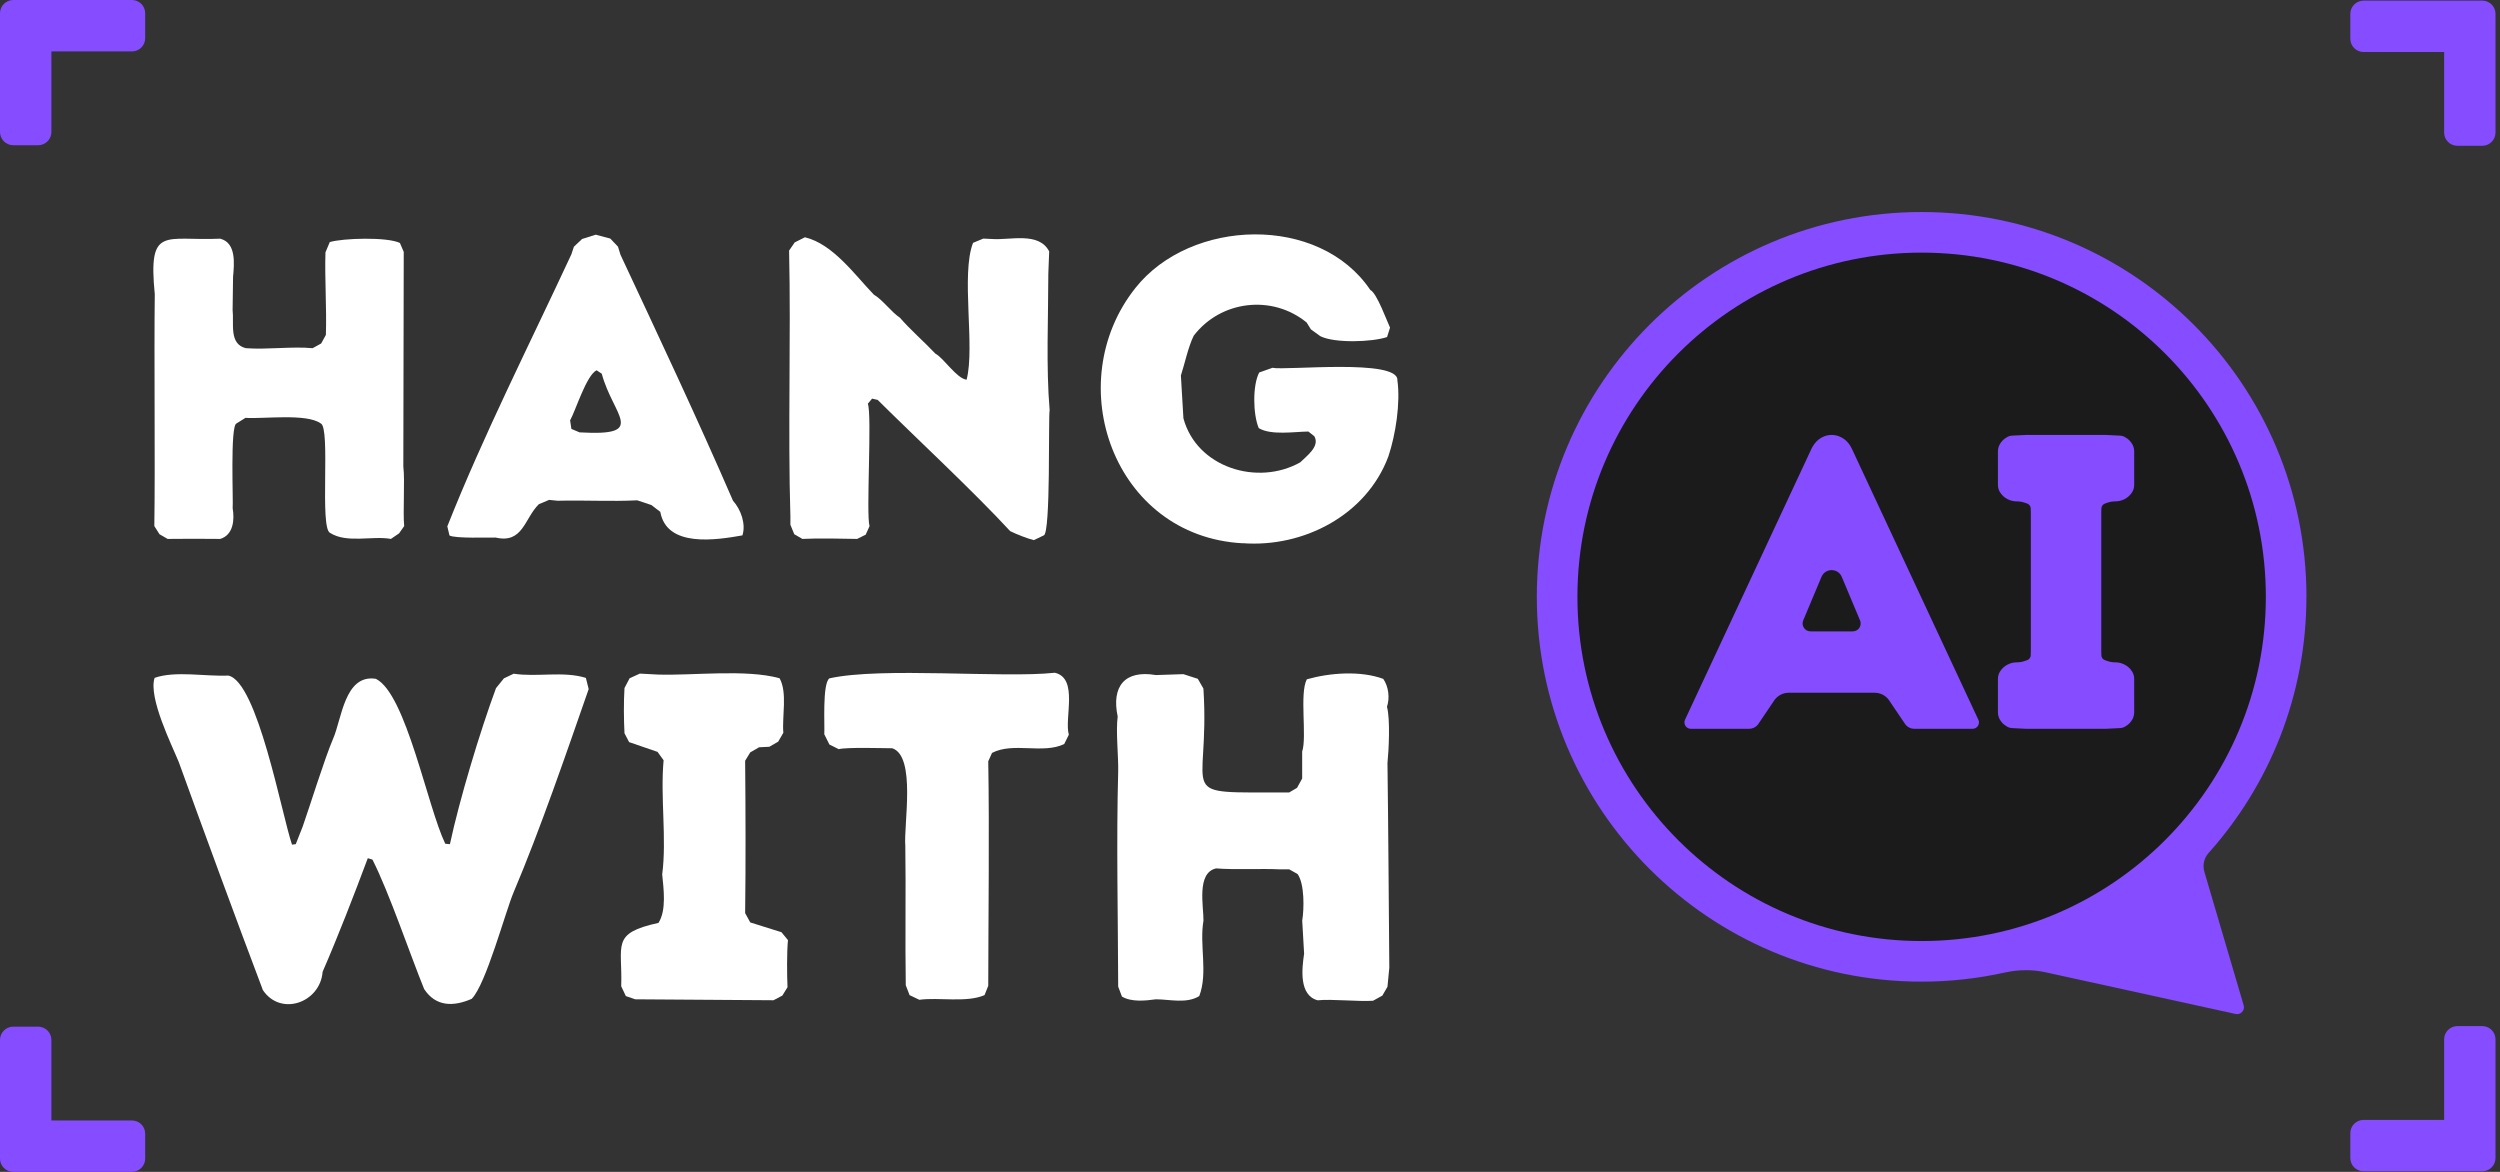
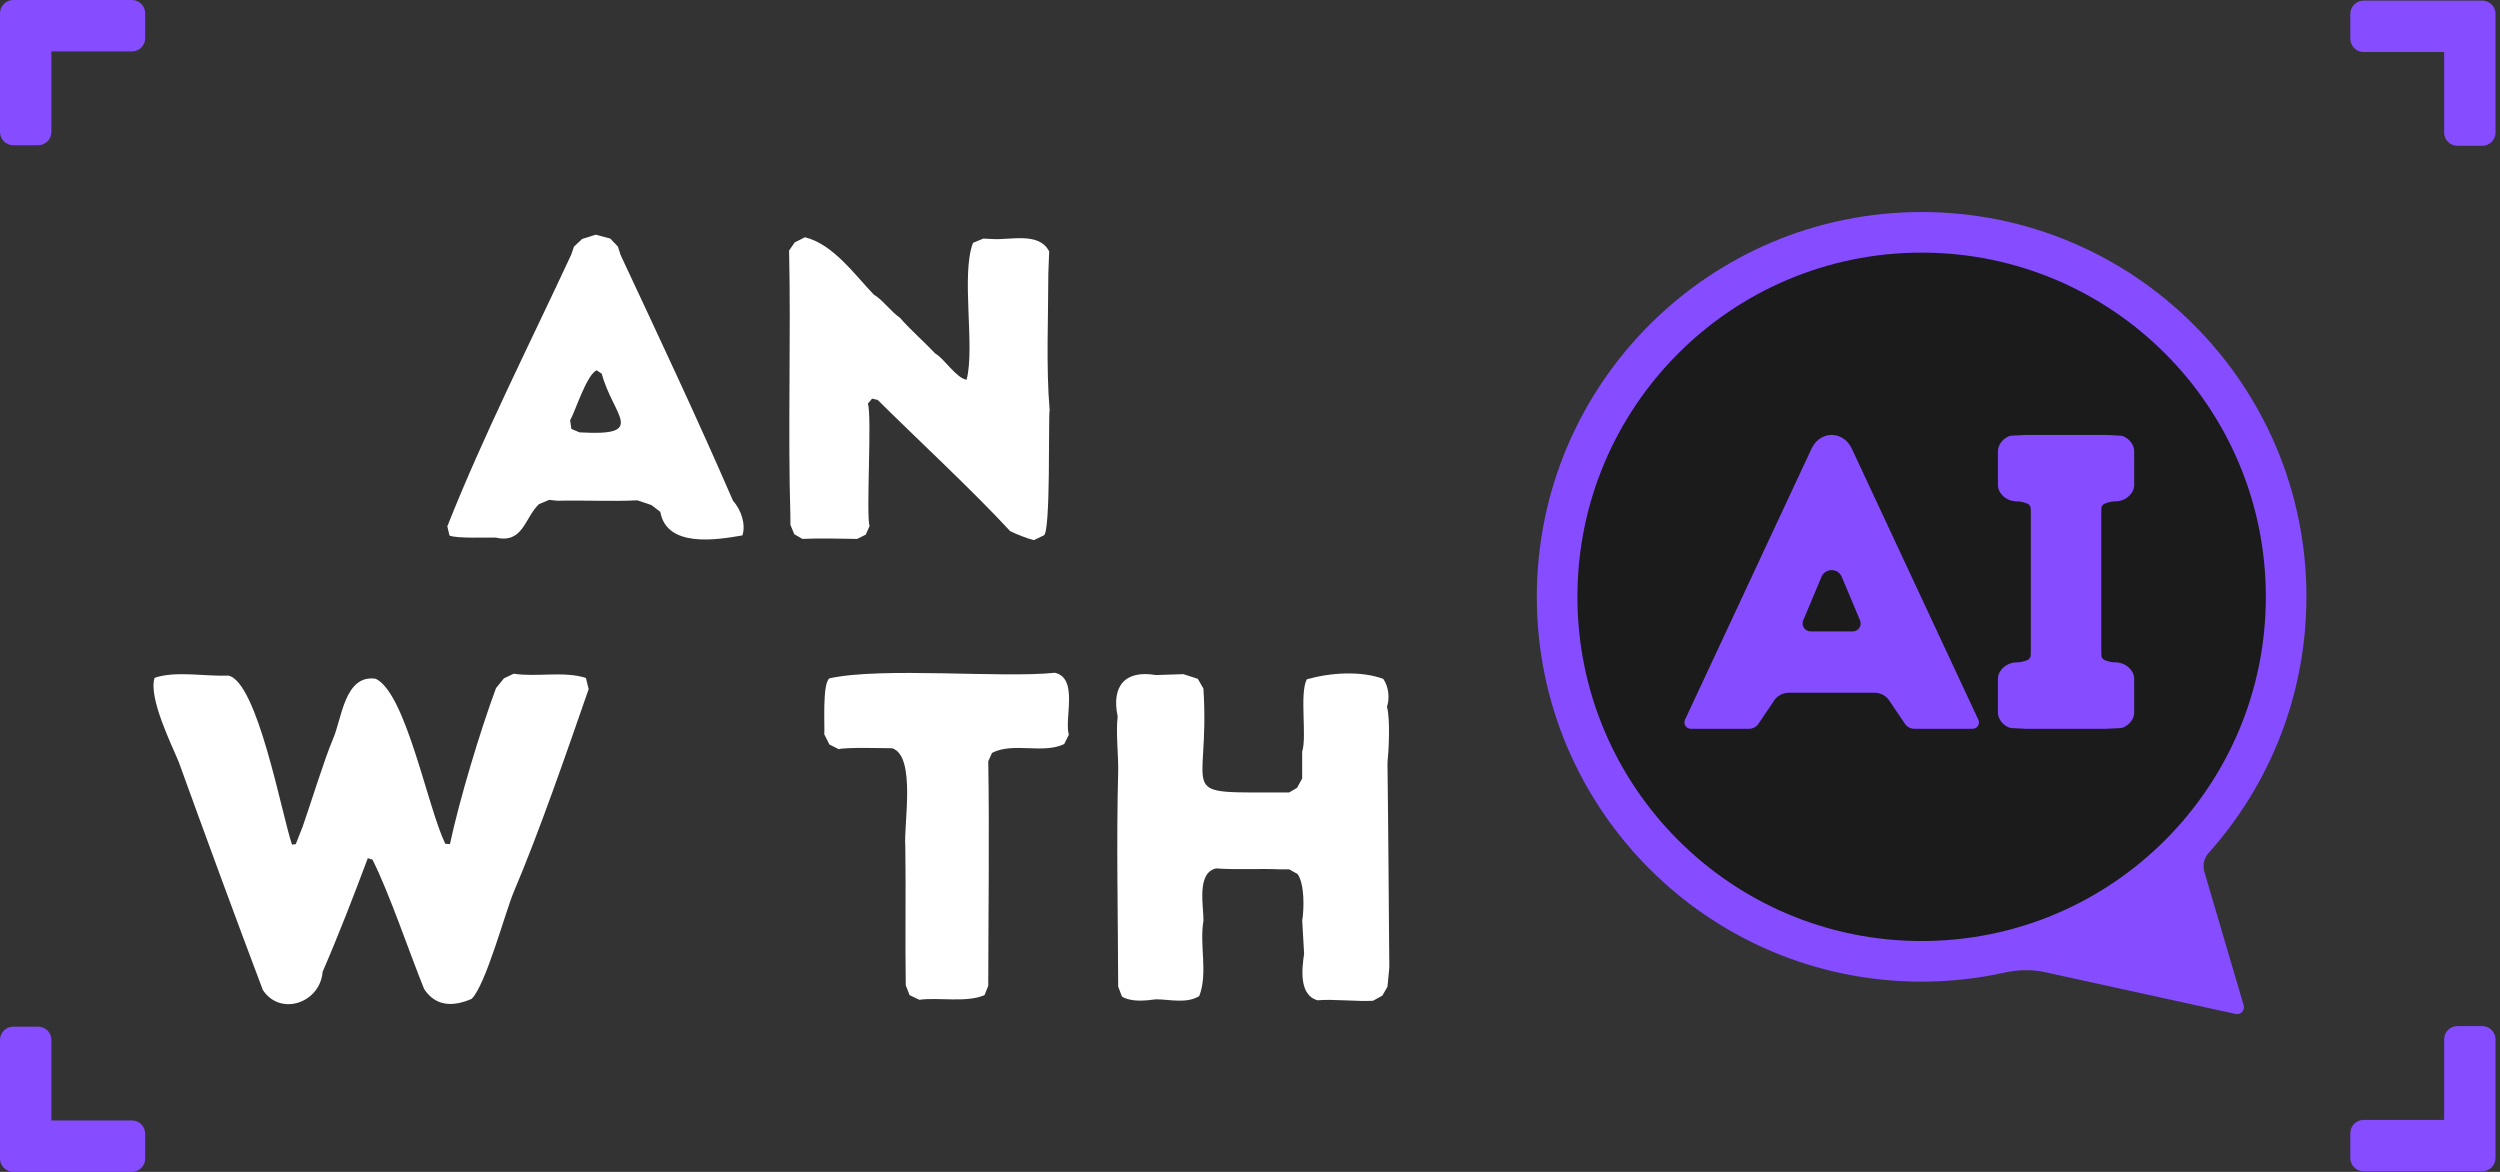
<svg xmlns="http://www.w3.org/2000/svg" width="160" height="75" viewBox="0 0 160 75" fill="none">
  <rect x="0" y="0" width="160" height="75" fill="#333333" stroke="none" />
  <path d="M8.446 0H0.849C0.38 0 0 0.38 0 0.849V8.446C0 8.915 0.38 9.295 0.849 9.295H2.44C2.909 9.295 3.289 8.915 3.289 8.446V3.291H8.443C8.912 3.291 9.292 2.912 9.292 2.443V0.849C9.292 0.38 8.912 0 8.443 0H8.446Z" fill="#864CFF" />
  <path d="M151.269 0.038H157.273H158.863C159.333 0.038 159.712 0.417 159.712 0.887V2.477V8.481C159.712 8.95 159.333 9.33 158.863 9.33H157.273C156.803 9.33 156.424 8.95 156.424 8.481V3.329H151.269C150.8 3.329 150.42 2.95 150.42 2.48V0.89C150.42 0.42 150.8 0.041 151.269 0.041V0.038Z" fill="#864CFF" />
  <path d="M8.446 75H0.849C0.38 75 0 74.62 0 74.151V66.554C0 66.085 0.38 65.705 0.849 65.705H2.44C2.909 65.705 3.289 66.085 3.289 66.554V71.709H8.443C8.912 71.709 9.292 72.088 9.292 72.557V74.148C9.292 74.618 8.912 74.997 8.443 74.997L8.446 75Z" fill="#864CFF" />
  <path d="M151.269 74.962H157.273H158.863C159.333 74.962 159.712 74.583 159.712 74.113V72.523V66.519C159.712 66.05 159.333 65.67 158.863 65.67H157.273C156.803 65.67 156.424 66.05 156.424 66.519V71.674H151.269C150.8 71.674 150.42 72.053 150.42 72.523V74.113C150.42 74.583 150.8 74.962 151.269 74.962Z" fill="#864CFF" />
-   <path d="M9.877 33.668L10.208 34.19L10.729 34.491C11.752 34.479 13.062 34.477 14.096 34.491C14.933 34.239 15.02 33.265 14.89 32.521C14.939 32.144 14.719 27.236 15.136 27.1L15.71 26.743C16.825 26.824 19.621 26.439 20.528 27.1C21.172 27.366 20.436 33.833 21.131 34.109C22.215 34.789 23.823 34.274 25.019 34.491L25.541 34.135L25.868 33.671C25.779 32.776 25.923 30.716 25.813 29.864L25.839 16.121L25.593 15.548C24.767 15.154 21.936 15.241 21.105 15.493L20.83 16.15C20.775 17.761 20.914 19.784 20.856 21.435L20.554 21.983L20.007 22.284C18.697 22.16 17.078 22.386 15.736 22.284C14.635 22.018 14.988 20.694 14.887 19.847L14.916 17.712C14.991 16.878 15.13 15.539 14.093 15.275C10.553 15.44 9.469 14.392 9.906 18.833C9.854 22.826 9.938 29.652 9.877 33.671V33.668Z" fill="white" />
  <path d="M28.63 33.694L28.766 34.268C29.084 34.474 31.324 34.392 31.721 34.404C33.474 34.807 33.555 33.187 34.485 32.269L35.143 31.993L35.691 32.048C37.322 32.002 39.147 32.106 40.781 32.02L41.685 32.321L42.259 32.758C42.67 35.065 45.829 34.561 47.515 34.265C47.75 33.529 47.414 32.605 46.912 32.048C44.623 26.764 42.155 21.531 39.712 16.307L39.55 15.785L39.057 15.267L38.127 15.02L37.252 15.296L36.731 15.788L36.566 16.281C33.909 21.997 30.933 27.867 28.627 33.691L28.63 33.694ZM37.09 27.671L36.569 27.45L36.487 26.903C36.829 26.306 37.528 24.011 38.182 23.698L38.513 23.918C39.24 26.63 41.485 27.925 37.09 27.671Z" fill="white" />
  <path d="M64.659 33.996C65.021 34.178 65.775 34.477 66.166 34.569L66.794 34.268C67.258 34.196 67.084 26.613 67.177 26.248C66.942 23.513 67.093 20.224 67.093 17.512L67.148 16.09C66.484 14.812 64.653 15.385 63.48 15.296L62.932 15.27L62.275 15.542C61.489 17.55 62.413 22.186 61.863 24.301C61.223 24.228 60.403 22.916 59.864 22.632C59.177 21.902 58.238 21.082 57.592 20.331C57.045 19.972 56.48 19.175 55.923 18.854C54.715 17.602 53.319 15.62 51.516 15.185L50.859 15.516L50.502 16.037C50.627 21.658 50.418 27.529 50.586 33.066V33.587L50.833 34.19L51.354 34.491C52.417 34.436 53.802 34.474 54.857 34.491L55.405 34.219L55.651 33.671C55.419 32.964 55.819 26.535 55.541 25.839L55.813 25.512L56.17 25.593C58.658 28.064 62.309 31.452 64.656 33.998L64.659 33.996Z" fill="white" />
-   <path d="M79.523 34.763C83.408 35.059 87.456 32.979 88.858 29.206C89.319 27.824 89.638 25.784 89.432 24.333C89.519 22.939 82.255 23.724 81.438 23.539L80.589 23.84C80.154 24.666 80.192 26.538 80.56 27.398C81.337 27.876 82.849 27.627 83.736 27.618L84.118 27.92C84.492 28.572 83.611 29.192 83.214 29.591C80.479 31.127 76.585 29.919 75.739 26.772L75.577 24.034C75.817 23.293 76.046 22.2 76.397 21.487C78.121 19.227 81.415 18.833 83.623 20.638L83.898 21.079L84.501 21.516C85.405 21.974 87.815 21.896 88.772 21.571L88.963 20.969C88.777 20.586 88.114 18.744 87.702 18.561C84.431 13.696 76.194 13.977 72.671 18.425C67.826 24.512 71.262 34.317 79.517 34.769L79.523 34.763Z" fill="white" />
  <path d="M16.802 63.332C17.938 65.088 20.497 64.178 20.647 62.196C21.644 59.904 22.664 57.265 23.539 54.924L23.837 55.014C24.912 57.134 26.239 61.075 27.146 63.3C27.894 64.442 29.035 64.43 30.188 63.926C31.098 63.022 32.353 58.325 32.874 57.1C34.543 53.171 36.279 48.109 37.675 44.102L37.496 43.386C36.059 42.934 34.34 43.349 32.877 43.117L32.251 43.415L31.744 44.041C30.727 46.788 29.4 51.189 28.795 54.028L28.496 53.999C27.352 51.629 25.99 44.397 24.055 43.444C22.047 43.131 21.873 46.034 21.314 47.289C20.754 48.604 19.847 51.551 19.375 52.893L18.929 54.026L18.689 54.057C18.034 52.148 16.481 43.606 14.606 43.236C13.221 43.308 11.213 42.914 9.895 43.383C9.478 44.649 11.013 47.715 11.445 48.781C12.995 53.066 15.185 59.041 16.811 63.329L16.802 63.332Z" fill="white" />
-   <path d="M39.758 63.123L40.054 63.749L40.651 63.955L49.505 64.016L50.071 63.717L50.401 63.181C50.366 62.431 50.352 60.939 50.43 60.168L50.013 59.661L48.016 59.035L47.689 58.438C47.729 55.222 47.718 51.884 47.689 48.688L48.016 48.152L48.581 47.825L49.239 47.793L49.804 47.466L50.134 46.898C50.041 45.869 50.407 44.334 49.894 43.409C47.75 42.809 44.293 43.247 42.111 43.172L40.949 43.111L40.295 43.409L39.967 44.035C39.912 44.962 39.921 45.994 39.967 46.927L40.263 47.495L42.082 48.12L42.471 48.657C42.253 51.018 42.679 53.678 42.381 55.964C42.468 56.871 42.665 58.25 42.143 59.064C39.075 59.736 39.848 60.461 39.758 63.118V63.123Z" fill="white" />
  <path d="M57.972 63.063L58.212 63.688L58.838 63.987C60.058 63.813 61.86 64.19 63.01 63.688L63.248 63.092C63.254 58.699 63.326 53.171 63.248 48.723L63.489 48.187C64.842 47.477 66.748 48.277 68.11 47.619L68.405 47.022C68.104 45.974 69.04 43.409 67.51 43.056C64.172 43.415 56.436 42.67 53.081 43.415C52.617 43.754 52.794 46.498 52.754 46.993L53.081 47.648L53.678 47.947C54.188 47.813 56.543 47.886 57.105 47.889C58.644 48.402 57.827 52.794 57.94 54.147C57.983 57.033 57.922 60.154 57.969 63.063H57.972Z" fill="white" />
  <path d="M71.567 63.152L71.804 63.778C72.404 64.146 73.32 64.045 73.98 63.955C74.87 63.958 75.939 64.251 76.753 63.749C77.321 62.251 76.75 60.495 77.022 58.919C77.037 58.03 76.559 55.86 77.828 55.578C79.059 55.674 80.711 55.578 81.942 55.639H82.51L83.046 55.938C83.501 56.578 83.463 58.198 83.342 58.919L83.463 61.037C83.321 61.999 83.124 63.694 84.327 64.019C85.228 63.926 86.943 64.112 87.873 64.048L88.47 63.72L88.798 63.152L88.916 61.93C88.879 57.749 88.853 52.98 88.798 48.842C88.882 48.016 88.983 46.017 88.766 45.235C88.957 44.67 88.87 43.942 88.528 43.447C87.062 42.911 85.115 43.056 83.637 43.476C83.156 44.383 83.655 47.153 83.339 48.097V49.824L83.011 50.421L82.504 50.719C74.922 50.693 77.477 51.218 77.019 44.07L76.66 43.444L75.736 43.146L73.977 43.204C71.984 42.862 71.123 43.925 71.532 45.858C71.404 46.805 71.587 48.416 71.564 49.375C71.442 53.878 71.552 58.6 71.564 63.147L71.567 63.152Z" fill="white" />
  <path d="M147.613 38.197C147.613 24.596 136.585 13.569 122.984 13.569C109.384 13.569 98.356 24.596 98.356 38.197C98.356 51.797 109.384 62.825 122.984 62.825C124.813 62.825 126.592 62.622 128.304 62.243C129.159 62.054 130.043 62.037 130.897 62.222L143.078 64.894C143.403 64.966 143.687 64.665 143.597 64.346L141.079 55.793C140.957 55.379 141.053 54.924 141.34 54.602C145.237 50.247 147.61 44.499 147.61 38.194L147.613 38.197Z" fill="#864CFF" />
  <path d="M145.014 38.197C145.014 26.03 135.151 16.168 122.984 16.168C110.818 16.168 100.955 26.03 100.955 38.197C100.955 50.363 110.818 60.226 122.984 60.226C135.151 60.226 145.014 50.363 145.014 38.197Z" fill="#1B1B1B" />
  <path d="M134.481 40.776C134.481 41.059 134.481 41.335 134.481 41.607L134.487 41.932C134.487 42.079 134.583 42.207 134.722 42.253L134.893 42.311C135.046 42.363 135.209 42.389 135.371 42.389C135.577 42.389 135.779 42.436 135.962 42.529C136.162 42.627 136.33 42.781 136.452 42.972C136.541 43.114 136.588 43.276 136.588 43.444V45.588C136.588 45.739 136.55 45.887 136.481 46.023C136.376 46.22 136.217 46.382 136.023 46.489L135.962 46.524C135.884 46.568 135.797 46.591 135.71 46.596L134.78 46.643H132.227C131.251 46.643 130.332 46.643 129.675 46.643L128.744 46.596C128.655 46.591 128.571 46.568 128.492 46.524L128.432 46.489C128.237 46.382 128.078 46.22 127.974 46.023C127.904 45.889 127.867 45.739 127.867 45.588V43.444C127.867 43.276 127.913 43.114 128.003 42.972C128.121 42.783 128.292 42.63 128.492 42.529C128.675 42.436 128.878 42.389 129.083 42.389C129.246 42.389 129.408 42.363 129.562 42.311L129.732 42.253C129.872 42.207 129.967 42.077 129.967 41.932L129.973 41.607C129.973 41.335 129.973 41.057 129.973 40.776V33.703C129.973 33.419 129.973 33.144 129.973 32.871L129.967 32.547C129.967 32.399 129.872 32.272 129.732 32.225L129.562 32.167C129.408 32.115 129.246 32.089 129.083 32.089C128.878 32.089 128.675 32.043 128.492 31.95C128.292 31.852 128.124 31.698 128.003 31.507C127.913 31.365 127.867 31.202 127.867 31.034V28.89C127.867 28.74 127.904 28.592 127.974 28.456C128.078 28.259 128.237 28.096 128.432 27.989L128.492 27.954C128.571 27.911 128.658 27.888 128.744 27.882L129.675 27.836C130.329 27.836 131.251 27.836 132.227 27.836H134.78L135.71 27.882C135.8 27.888 135.884 27.911 135.962 27.954L136.023 27.989C136.217 28.096 136.376 28.259 136.481 28.456C136.55 28.589 136.588 28.74 136.588 28.89V31.034C136.588 31.202 136.541 31.365 136.452 31.507C136.333 31.695 136.162 31.849 135.962 31.95C135.779 32.043 135.577 32.089 135.371 32.089C135.209 32.089 135.046 32.115 134.893 32.167L134.722 32.225C134.583 32.272 134.487 32.402 134.487 32.547L134.481 32.871C134.481 33.144 134.481 33.422 134.481 33.703V40.776Z" fill="#864CFF" />
  <path d="M126.612 46.058L118.519 28.719C118.409 28.488 118.256 28.276 118.053 28.122C117.856 27.972 117.581 27.838 117.227 27.836C116.874 27.836 116.598 27.972 116.401 28.122C116.199 28.279 116.045 28.488 115.935 28.719L107.842 46.058C107.715 46.33 107.912 46.643 108.213 46.643H111.945C112.165 46.643 112.374 46.541 112.51 46.368L113.591 44.768C113.805 44.496 114.133 44.337 114.478 44.337H119.98C120.327 44.337 120.652 44.496 120.866 44.768L121.947 46.368C122.083 46.541 122.292 46.643 122.512 46.643H126.244C126.545 46.643 126.742 46.33 126.615 46.058H126.612ZM118.577 40.408H115.871C115.512 40.408 115.266 40.04 115.405 39.709L116.575 36.919C116.816 36.343 117.633 36.343 117.873 36.919L119.044 39.709C119.183 40.042 118.94 40.408 118.577 40.408Z" fill="#864CFF" />
</svg>